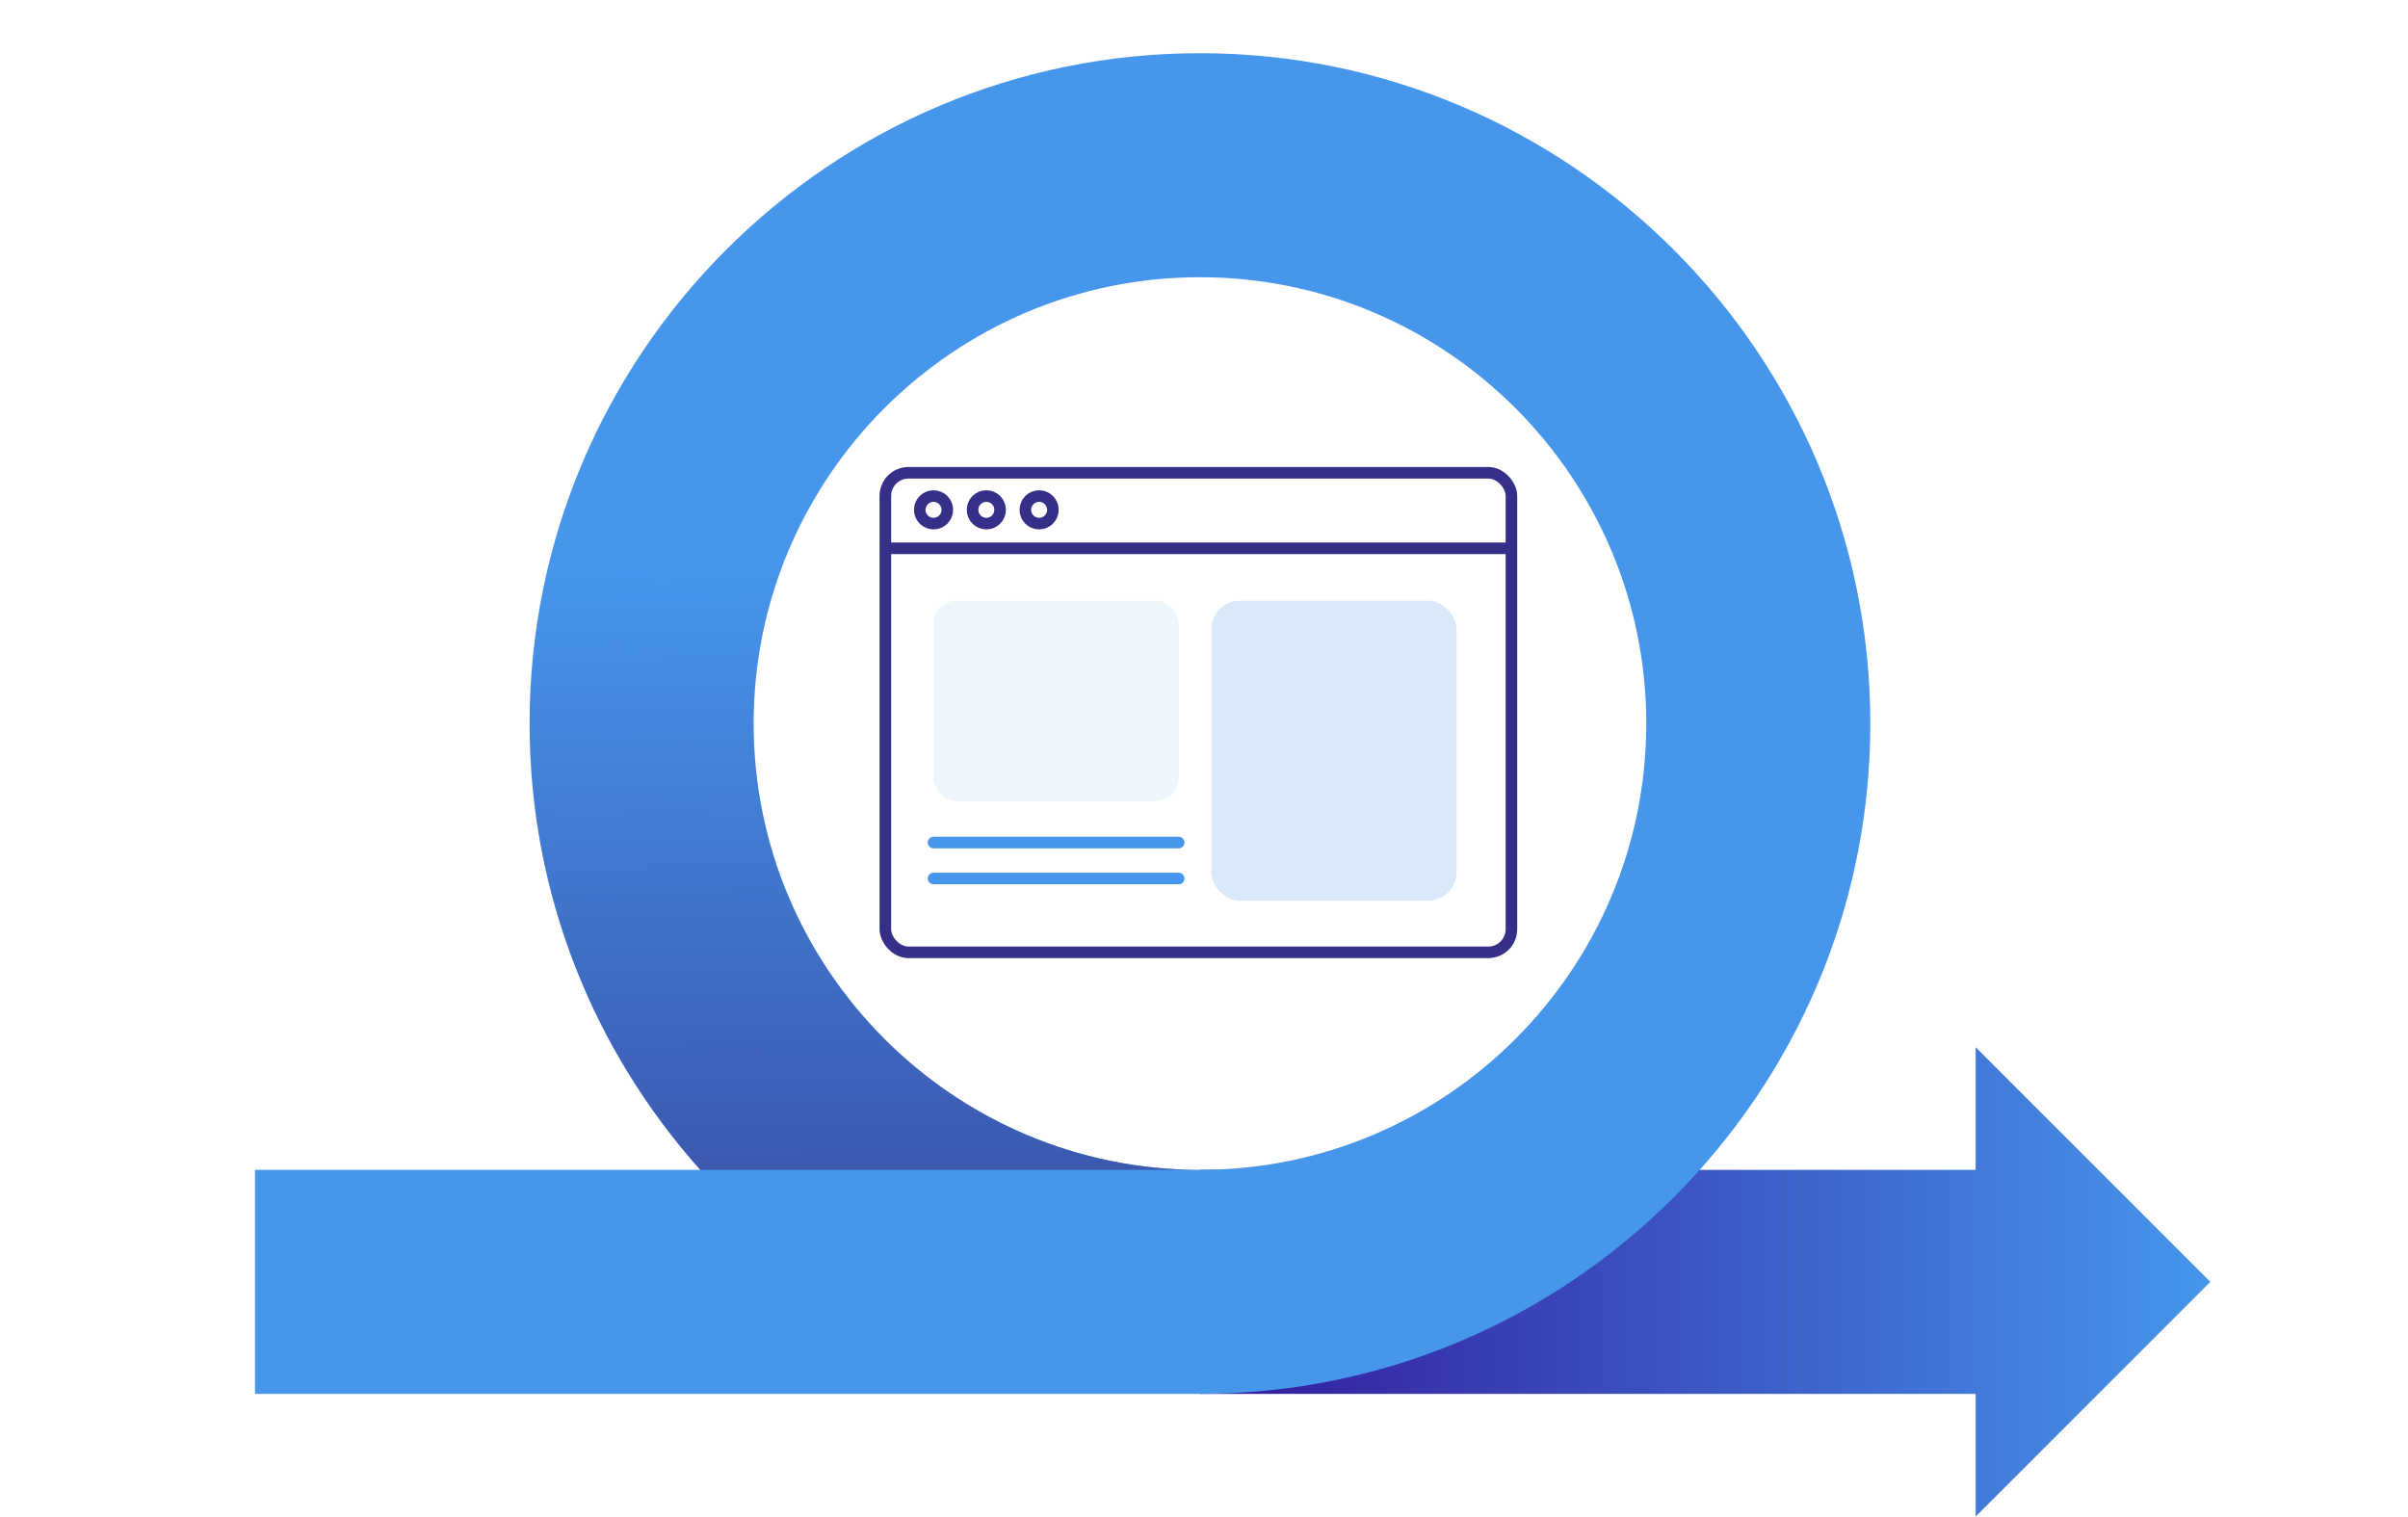
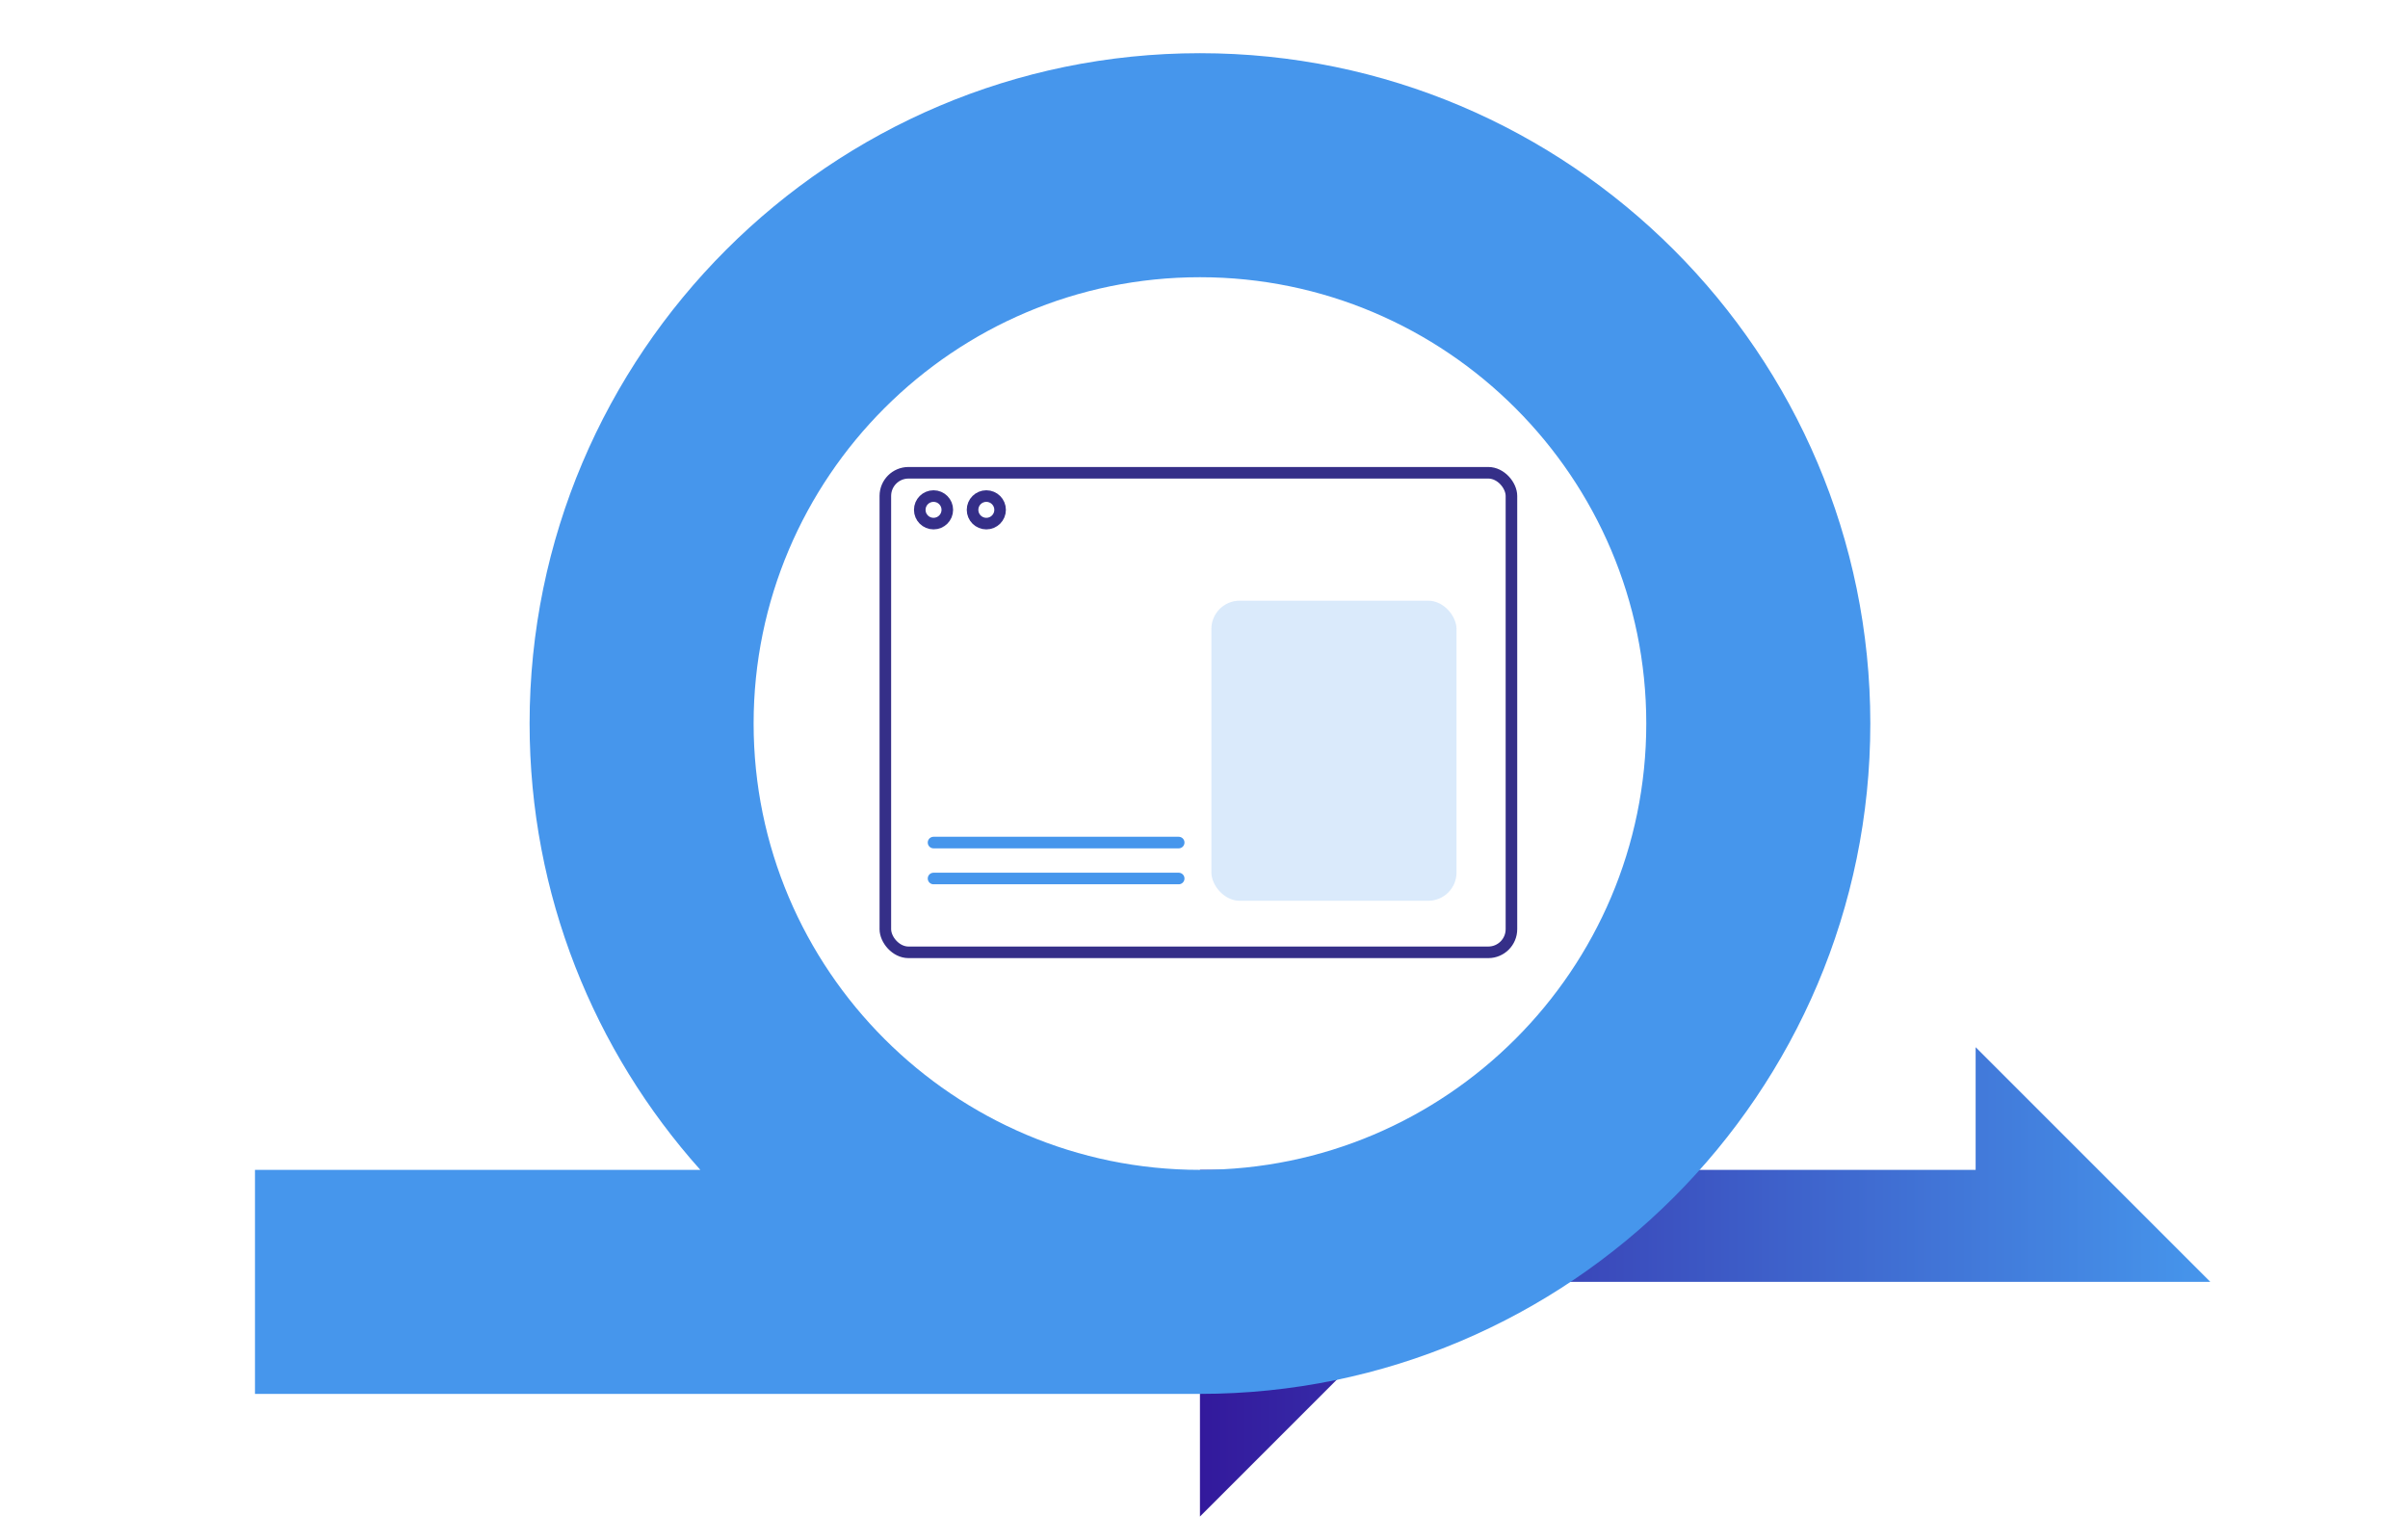
<svg xmlns="http://www.w3.org/2000/svg" id="Layer_1" data-name="Layer 1" viewBox="0 0 208 131">
  <defs>
    <linearGradient id="linear-gradient" x1="103.65" y1="110.729" x2="190.924" y2="110.729" gradientUnits="userSpaceOnUse">
      <stop offset="0" stop-color="#33199c" />
      <stop offset="1" stop-color="#4696ec" />
    </linearGradient>
    <linearGradient id="linear-gradient-2" x1="135.626" y1="-1.714" x2="66.077" y2="137.954" gradientUnits="userSpaceOnUse">
      <stop offset="0" stop-color="#4696ec" />
      <stop offset="1" stop-color="#4696ec" />
    </linearGradient>
    <linearGradient id="linear-gradient-3" x1="75.341" y1="135.962" x2="74.795" y2="49.087" gradientUnits="userSpaceOnUse">
      <stop offset="0" stop-color="#352f88" />
      <stop offset="1" stop-color="#352f88" stop-opacity="0" />
    </linearGradient>
    <style>.cls-6,.cls-7{fill:none;stroke-miterlimit:10}.cls-6{stroke:#4696ec;stroke-linecap:round}.cls-7{stroke:#352f88}</style>
  </defs>
-   <path style="fill:url(#linear-gradient);stroke-width:0" d="m190.924 110.729-20.271-20.271v10.595H103.65v19.352h67.003V131l20.271-20.271z" />
+   <path style="fill:url(#linear-gradient);stroke-width:0" d="m190.924 110.729-20.271-20.271v10.595H103.65v19.352V131l20.271-20.271z" />
  <path d="M22.025 120.405v-19.351h81.625c21.258 0 38.553-17.295 38.553-38.553s-17.295-38.554-38.553-38.554-38.553 17.295-38.553 38.554 17.295 38.553 38.553 38.553H60.494c-9.163-10.247-14.748-23.758-14.748-38.553 0-31.93 25.976-57.906 57.905-57.906s57.905 25.976 57.905 57.906-25.976 57.905-57.905 57.905H22.025Z" style="fill:url(#linear-gradient-2);stroke-width:0" />
-   <path d="M103.65 101.053c-21.258 0-38.553-17.295-38.553-38.553s17.295-38.554 38.553-38.554V4.594c-31.929 0-57.905 25.976-57.905 57.906 0 14.796 5.585 28.307 14.748 38.553h43.156Z" style="fill:url(#linear-gradient-3);stroke-width:0" />
  <rect class="cls-7" x="76.475" y="40.839" width="54.081" height="41.424" rx="2" ry="2" />
-   <path class="cls-7" d="M76.475 47.363h54.081" />
  <circle class="cls-7" cx="80.638" cy="44.04" r="1.19" />
  <circle class="cls-7" cx="85.198" cy="44.04" r="1.19" />
-   <circle class="cls-7" cx="89.758" cy="44.04" r="1.19" />
-   <rect x="80.638" y="51.887" width="21.176" height="17.318" rx="2" ry="2" style="fill:#4696ec;stroke-width:0;opacity:.1" />
  <rect x="104.638" y="51.887" width="21.176" height="25.924" rx="2.447" ry="2.447" style="opacity:.2;fill:#4696ec;stroke-width:0" />
  <path class="cls-6" d="M80.638 72.781h21.176M80.638 75.886h21.176" />
</svg>